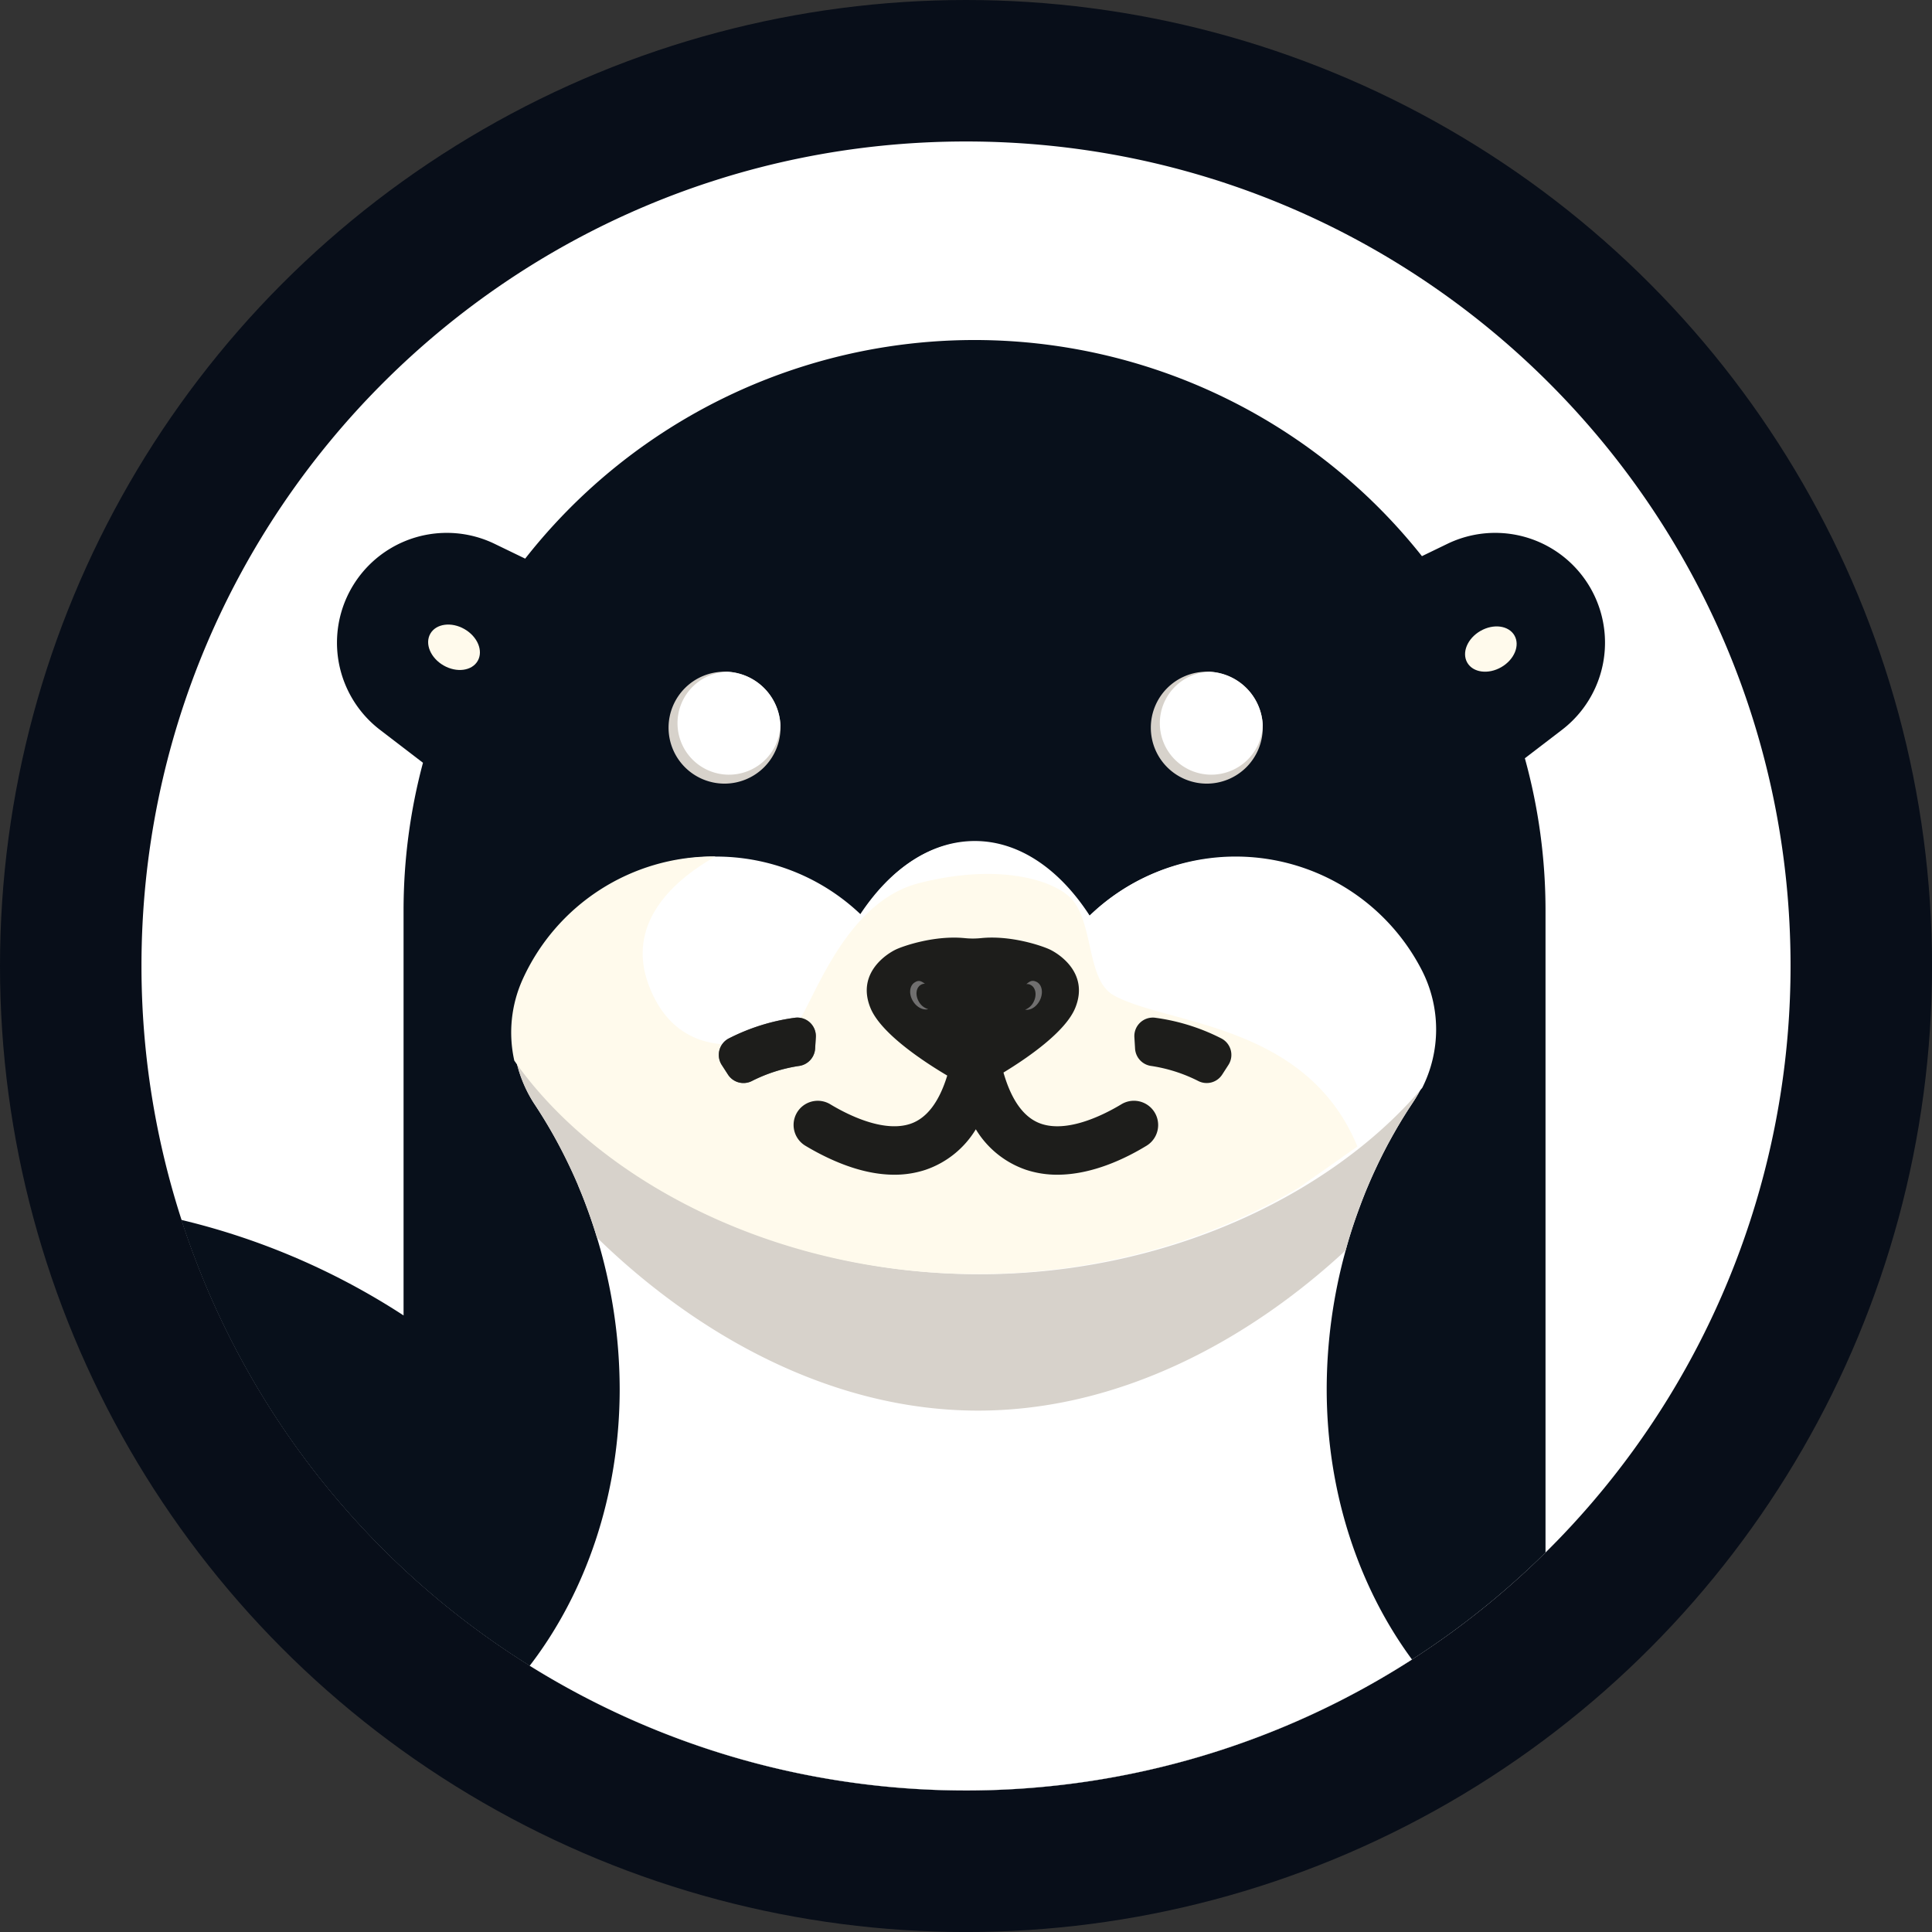
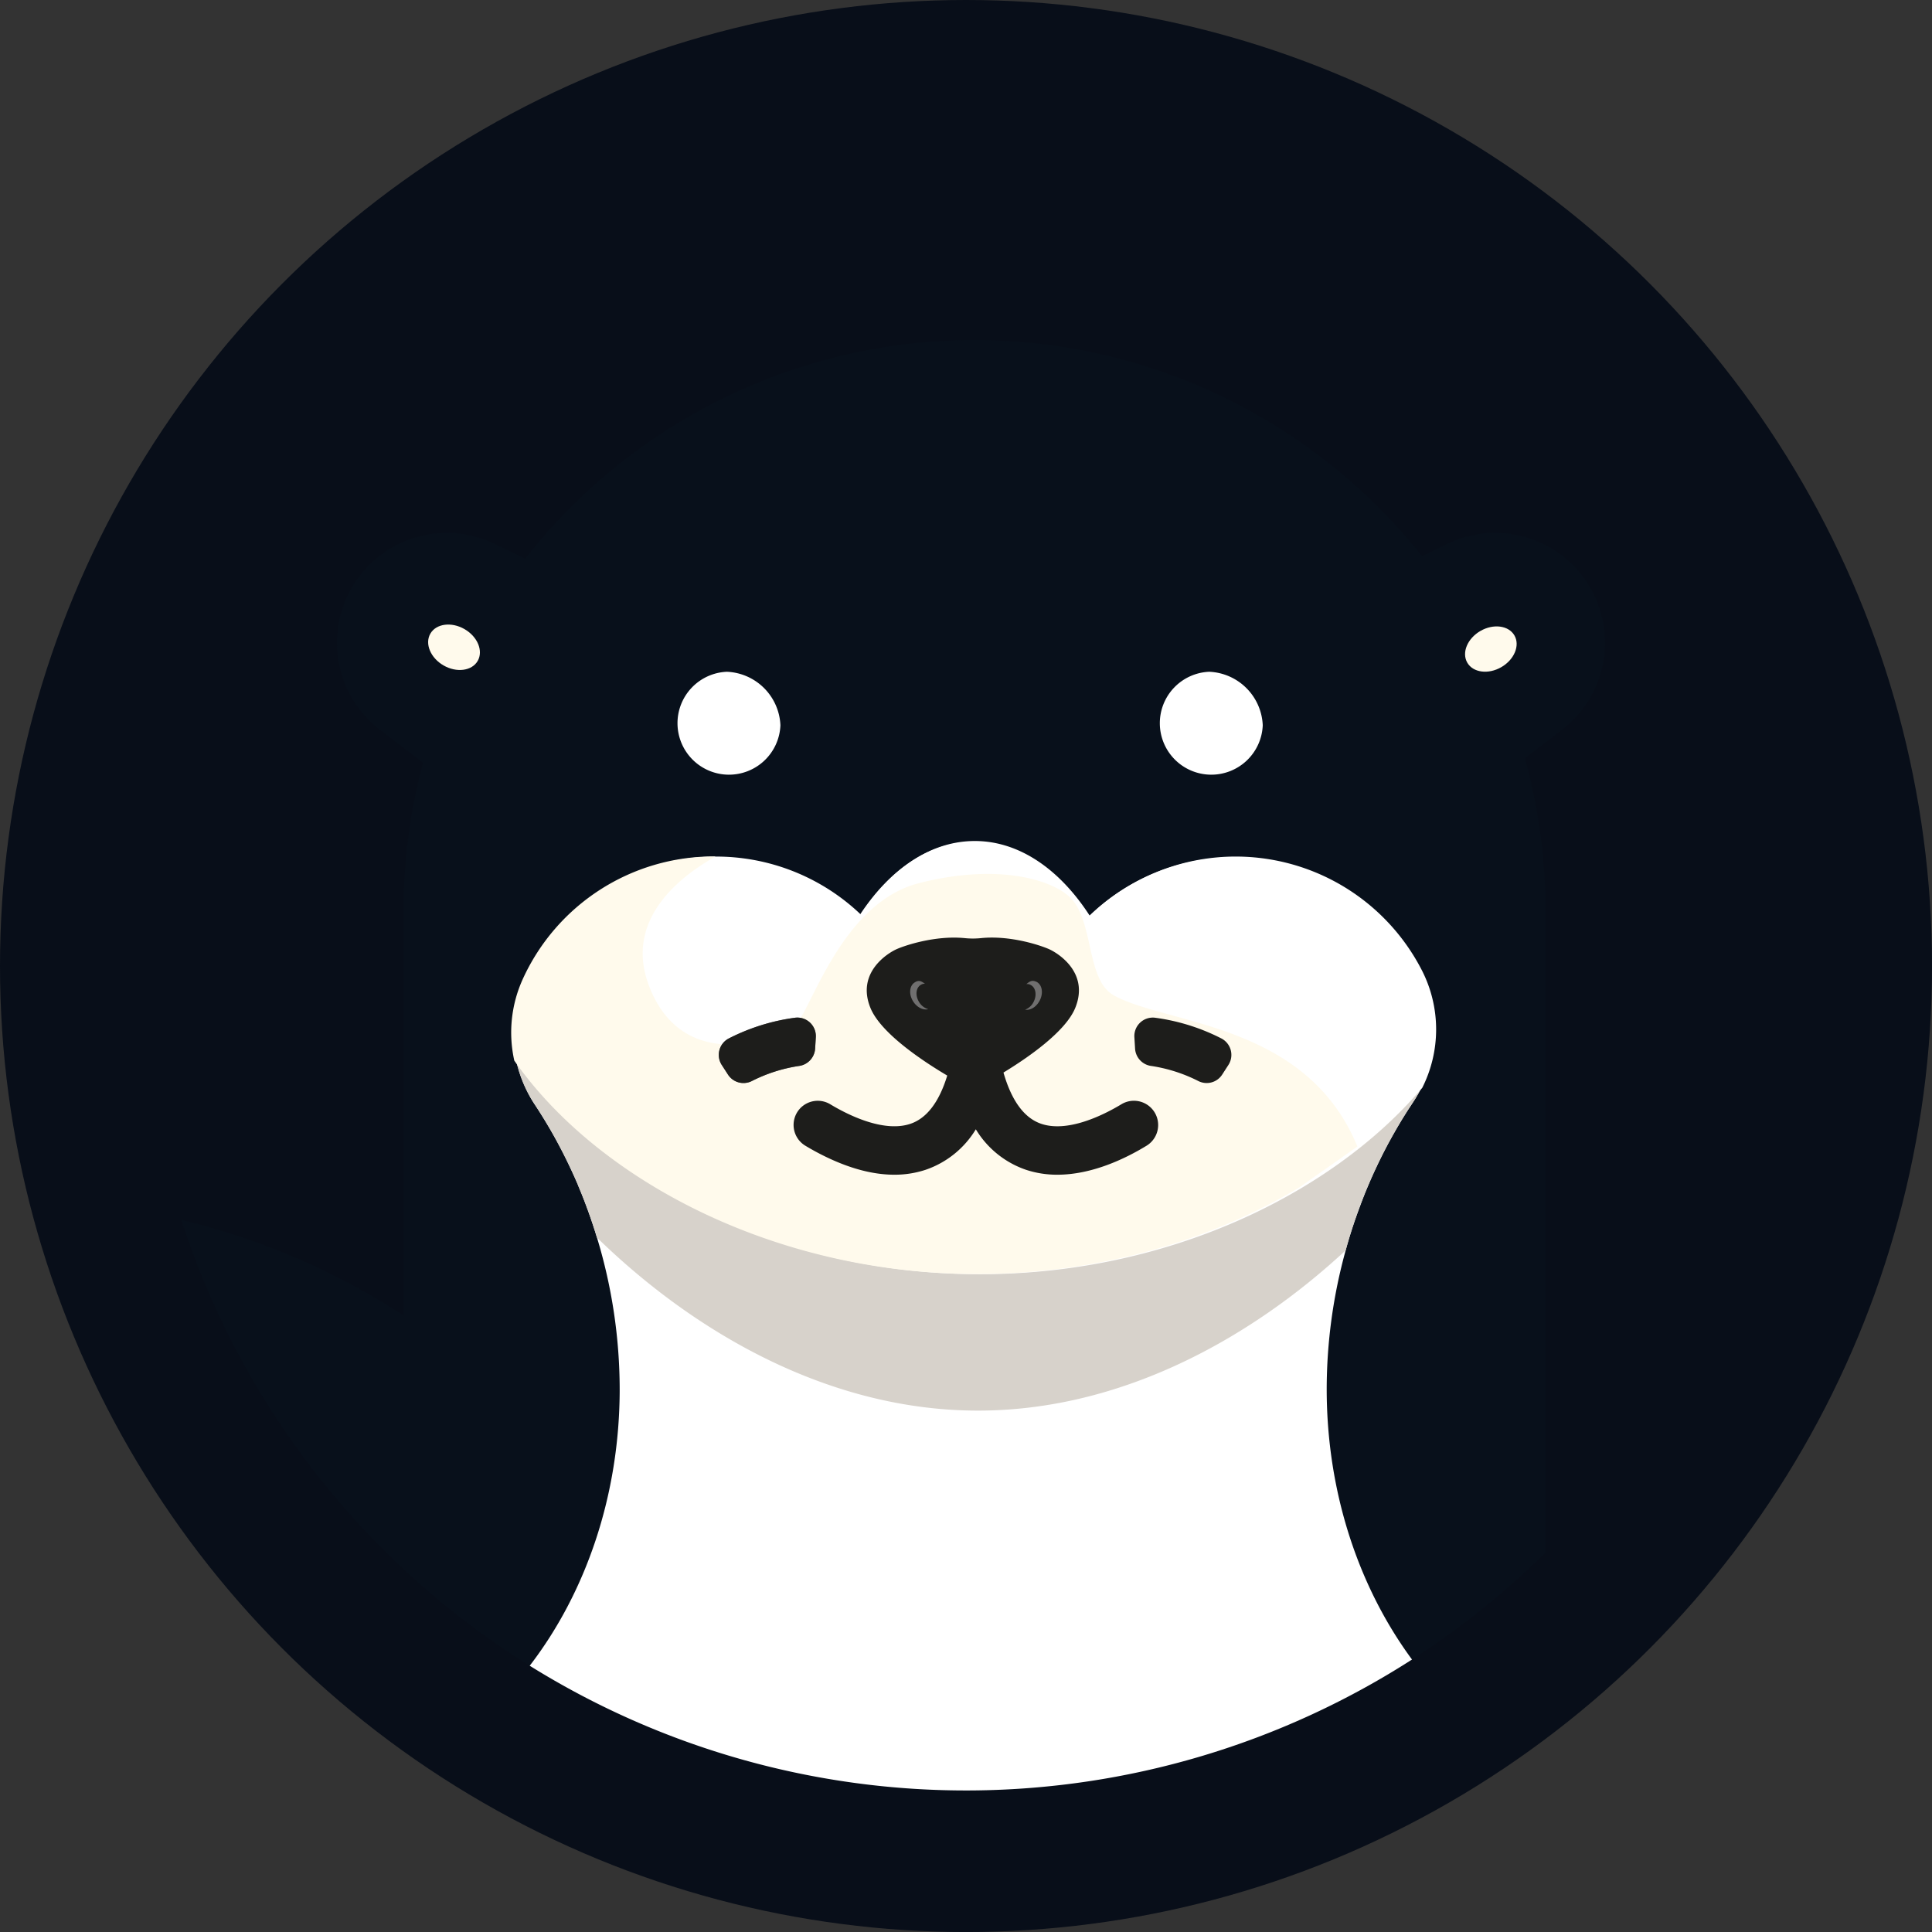
<svg xmlns="http://www.w3.org/2000/svg" viewBox="0 0 638.01 638.01">
  <rect x="0" y="0" width="638.01" height="638.01" fill="#333333" stroke="none" />
  <circle cx="319.01" cy="319.01" r="319.01" fill="#080e19" />
-   <path fill="#fff" d="M591.3 319a272.29 272.29 0 1 1-544.58 0C46.72 168.63 168.63 46.72 319 46.72S591.3 168.63 591.3 319" />
  <path fill="#08101b" d="m515.84 241-12.28 9.4a188.5 188.5 0 0 1 6.82 50.42v211.89a272.33 272.33 0 0 1-450.5-109.86 233.9 233.9 0 0 1 73.39 31.55V300.82a188.9 188.9 0 0 1 6.41-48.93L125.47 241a36.26 36.26 0 0 1 37.84-61.42l10.12 4.9a188.61 188.61 0 0 1 296.14-.82l8.43-4.08A36.26 36.26 0 0 1 515.84 241" />
-   <path fill="#d7d2cb" d="M257.74 240.3a18.48 18.48 0 1 1-18.48-18.48h.79a18.47 18.47 0 0 1 17.67 17.67z" />
  <path fill="#fff" d="M257.72 239.51a17 17 0 1 1-17.67-17.67 18.47 18.47 0 0 1 17.67 17.67" />
-   <path fill="#d7d2cb" d="M417 240.3a18.48 18.48 0 1 1-18.48-18.48h.79A18.47 18.47 0 0 1 417 239.51z" />
  <g fill="#fff">
    <path d="M417 239.51a17 17 0 1 1-17.67-17.67A18.47 18.47 0 0 1 417 239.51M469 360l-.72 1.31-.83 1.41-.89 1.38-1.79 2.73-1.7 2.71-.18.29-1.54 2.6-1.55 2.72-.28.51-1.17 2.13-.42.8-1.27 2.45-.13.26-1.29 2.62-.21.45-1.21 2.59-.18.38-1.12 2.52-.24.56-1.27 3a2 2 0 0 1-.08.19l-1.17 3-1.19 3.2c-1.56 4.28-3 8.65-4.18 13.08a172.6 172.6 0 0 0-6.27 45.8c0 34.27 10.64 65.55 28.17 89.34a272.52 272.52 0 0 1-291.36 2.05c18.45-24 29.71-56.13 29.71-91.39a172.7 172.7 0 0 0-7.5-50q-1.34-4.41-2.9-8.72l-.79-2.13q-.68-1.83-1.41-3.63l-1.17-2.84v-.08c-.73-1.7-1.47-3.38-2.24-5q-2.69-5.79-5.75-11.27-2.94-5.22-6.2-10.15a41 41 0 0 1-2.42-4.14c-.24-.47-.47-.95-.7-1.43q-.67-1.44-1.23-2.91a42.68 42.68 0 0 1 .94-32.84q1-2.22 2.16-4.35c.39-.72.79-1.43 1.21-2.13a69 69 0 0 1 6.93-9.73 56 56 0 0 1 1.44-1.64 71 71 0 0 1 1.8-1.91c.43-.44.87-.87 1.31-1.3.71-.69 1.43-1.36 2.17-2 .47-.42 1-.84 1.45-1.25l.46-.39 1.67-1.33.14-.11a43 43 0 0 1 1.52-1.14l.49-.36c.5-.35 1-.71 1.51-1q.24-.18.48-.33l.9-.59 1-.64 1-.63c.35-.22.71-.42 1.07-.62l1-.58 1.07-.57 1.08-.56q1.08-.54 2.19-1.05l1.11-.5 1.12-.48 1.13-.46 1.14-.44a27 27 0 0 1 1.15-.42l1.16-.4 1.17-.38q2.35-.75 4.77-1.32l1.21-.28 1.22-.25 1.23-.24 1.24-.21 1.24-.19 1.52-.2c.63-.08 1.27-.15 1.91-.21.85-.08 1.71-.14 2.58-.19l1.11-.05h4.53a68.9 68.9 0 0 1 46 19.13l.11-.16c10-15.18 23.14-24.11 37.56-24.11h.14c14.56.06 27.81 9.21 37.81 24.69l.17-.16a68.8 68.8 0 0 1 46.54-19.39h2.75a69.09 69.09 0 0 1 60.32 37.7A42.93 42.93 0 0 1 469 360" />
    <path d="M469.67 359.24c-29.48 34.8-83.83 61.55-146 61.55-67.4 0-125.6-31.43-152.89-70.48a42.6 42.6 0 0 1 2.75-26.82A69.14 69.14 0 0 1 284.26 302c10-15.28 23.2-24.27 37.67-24.27s27.92 9.16 37.95 24.69a69.12 69.12 0 0 1 109.76 18.18 42.86 42.86 0 0 1 .03 38.64" />
  </g>
  <path fill="#d7d2cb" d="M469 360a45 45 0 0 1-2.46 4.14 167.9 167.9 0 0 0-22.15 48.76c-31.9 29.58-74.56 52.93-121.41 52.93-49.06 0-93.52-25.61-125.86-57.16a167.3 167.3 0 0 0-20.48-43.86 42.84 42.84 0 0 1-3.42-41.32 69.14 69.14 0 0 1 61.95-40.59 69.13 69.13 0 0 0-61.67 40.59 42.6 42.6 0 0 0-2.75 26.82c27.29 39.05 85.49 70.48 152.89 70.48 61.75 0 115.76-26.36 145.36-60.79" />
  <path fill="#fffaec" d="M448.26 378.62 429 392.18c-29.06 17.35-66 28.55-106.27 28.55-67.4 0-125.6-31.43-152.89-70.48a42.6 42.6 0 0 1 2.75-26.82 69.13 69.13 0 0 1 63-40.6h.74c-11.56 6.46-30.11 20.66-22.18 42.25 11.22 30.54 43.46 17.92 48.51 13.43s15.13-40.24 40.66-46.82c26.36-6.8 44.3-1.09 50.19 4.8 7.77 7.76 5.13 27.16 14.3 32.21 17.72 9.78 63.62 8.98 80.45 49.92" />
  <path fill="#1d1d1b" d="M382.46 371.52a8 8 0 0 1-3.84 6.84c-7 4.27-18 9.57-29.45 9.57a32.6 32.6 0 0 1-10.3-1.61 31.1 31.1 0 0 1-16.62-13.39 31.14 31.14 0 0 1-16.63 13.39 32.6 32.6 0 0 1-10.28 1.61c-6.77 0-14.17-1.89-22.1-5.66-2.72-1.29-5.2-2.66-7.31-3.93a8 8 0 0 1-2.11-11.84l.14-.17.12-.14a8 8 0 0 1 10.06-1.55c7.22 4.36 18.25 9.24 26.47 6.49 5.41-1.81 9.51-7.16 12.2-15.94-7.41-4.39-21.94-13.82-25.39-22.41-4.69-11.66 5.82-18.06 8.66-19.33 2.6-1.17 12.68-4.62 22.52-3.65a26.5 26.5 0 0 0 5.34 0c9.83-1 19.91 2.48 22.51 3.65 2.84 1.27 13.35 7.67 8.66 19.33-3.21 8-16 16.71-23.73 21.41 2.69 9.37 6.89 15.06 12.51 16.94 8.22 2.76 19.25-2.13 26.47-6.49a8 8 0 0 1 12.1 6.89Z" />
  <use fill="#706f6f" href="#a" />
  <g fill="#1d1d1b">
    <use href="#a" />
    <path d="m403.61 354.86 2.06-3.19a6.12 6.12 0 0 0-2.45-8.8 67.7 67.7 0 0 0-21.84-6.79 6.1 6.1 0 0 0-6.77 6.45l.23 3.8a6.15 6.15 0 0 0 5.45 5.7 51.3 51.3 0 0 1 15.51 5 6.09 6.09 0 0 0 7.81-2.17" />
  </g>
  <path fill="#706f6f" d="M305.45 324.88a2.2 2.2 0 0 0-1.44.4c-1.59 1-1.8 3.53-.48 5.65a5.17 5.17 0 0 0 3 2.33c-1.68.43-3.77-.6-5-2.6-1.47-2.33-1.23-5.13.52-6.22 1.21-.79 2.01-.62 3.4.44m33.48.12a2.1 2.1 0 0 1 1.46.28c1.67.87 2.08 3.38.93 5.6a5.24 5.24 0 0 1-2.78 2.55c1.71.3 3.71-.89 4.8-3 1.28-2.45.83-5.21-1-6.17-1.34-.63-2.11-.4-3.41.74" />
  <g fill="#fffaec">
    <ellipse cx="149.08" cy="214.34" rx="6.9" ry="8.99" transform="matrix(.5 -.87 .87 .5 -111.08 236.28)" />
    <ellipse cx="492.33" cy="214.34" rx="8.99" ry="6.9" transform="rotate(-30 492.328 214.34)" />
  </g>
  <defs>
    <path id="a" d="m240.4 354.86-2.06-3.19a6.12 6.12 0 0 1 2.45-8.8 67.7 67.7 0 0 1 21.84-6.79 6.12 6.12 0 0 1 6.78 6.45l-.23 3.8a6.17 6.17 0 0 1-5.46 5.7 51.3 51.3 0 0 0-15.51 5 6.1 6.1 0 0 1-7.81-2.17" />
  </defs>
</svg>